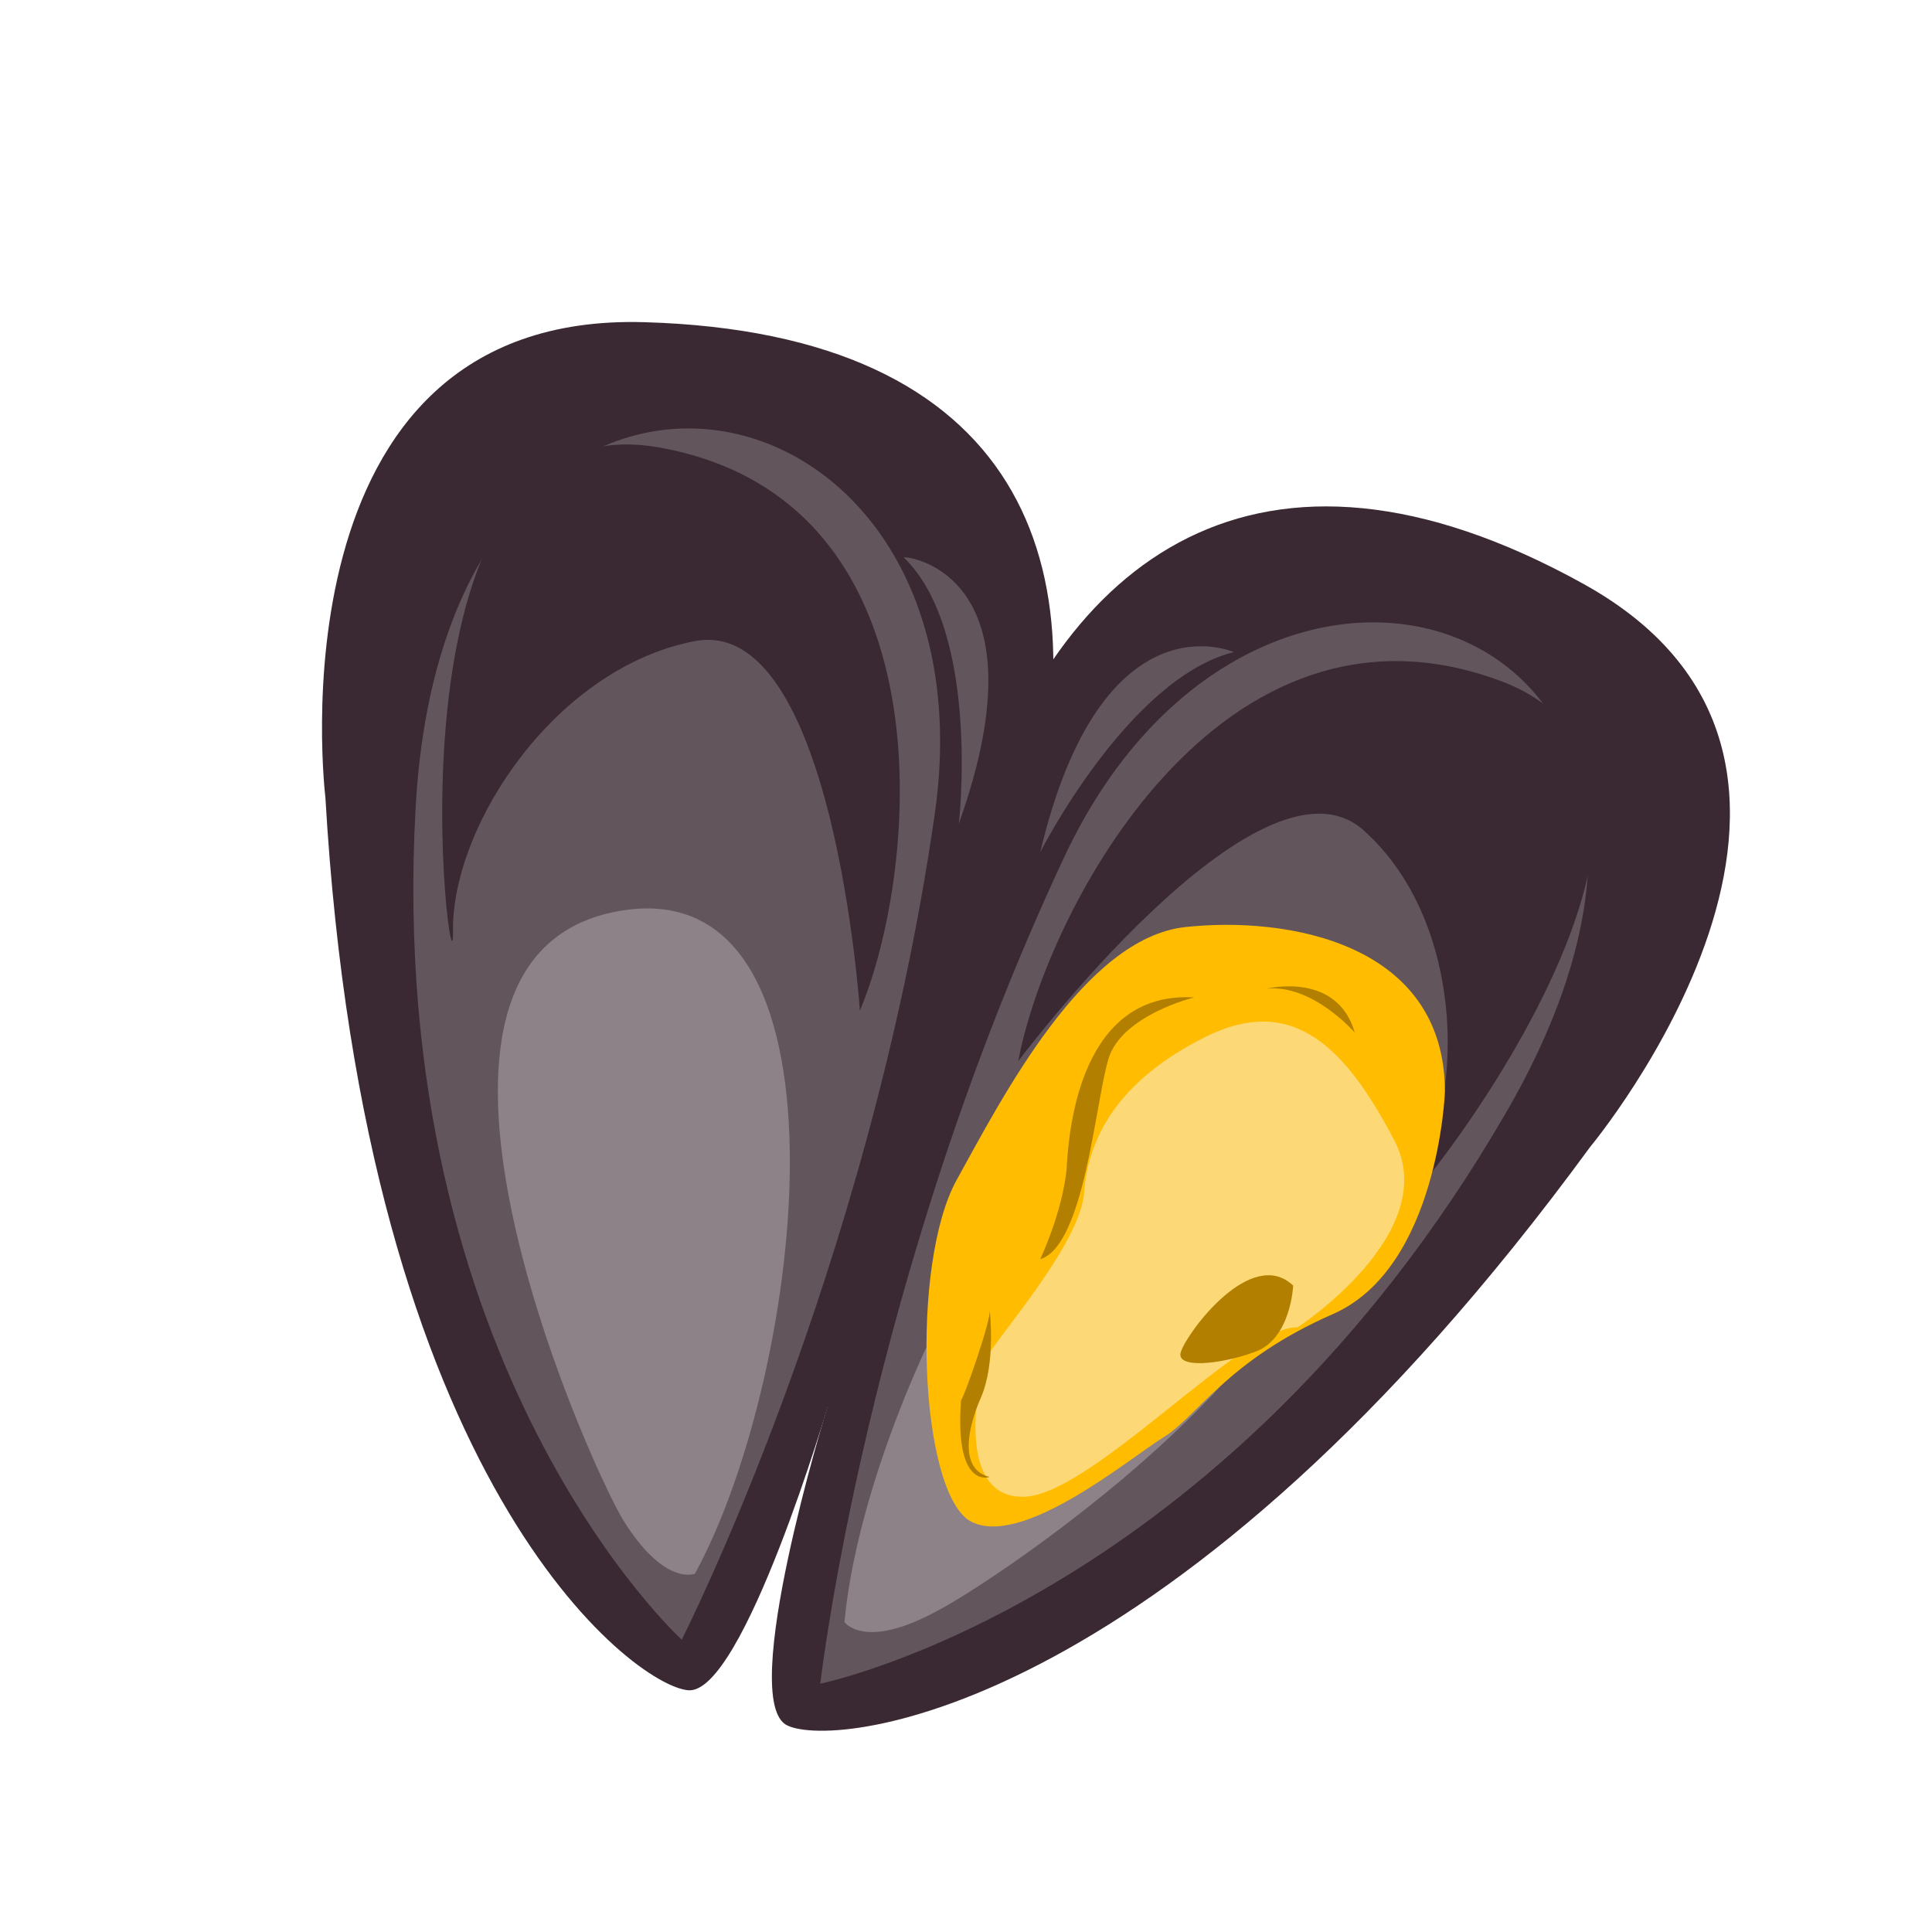
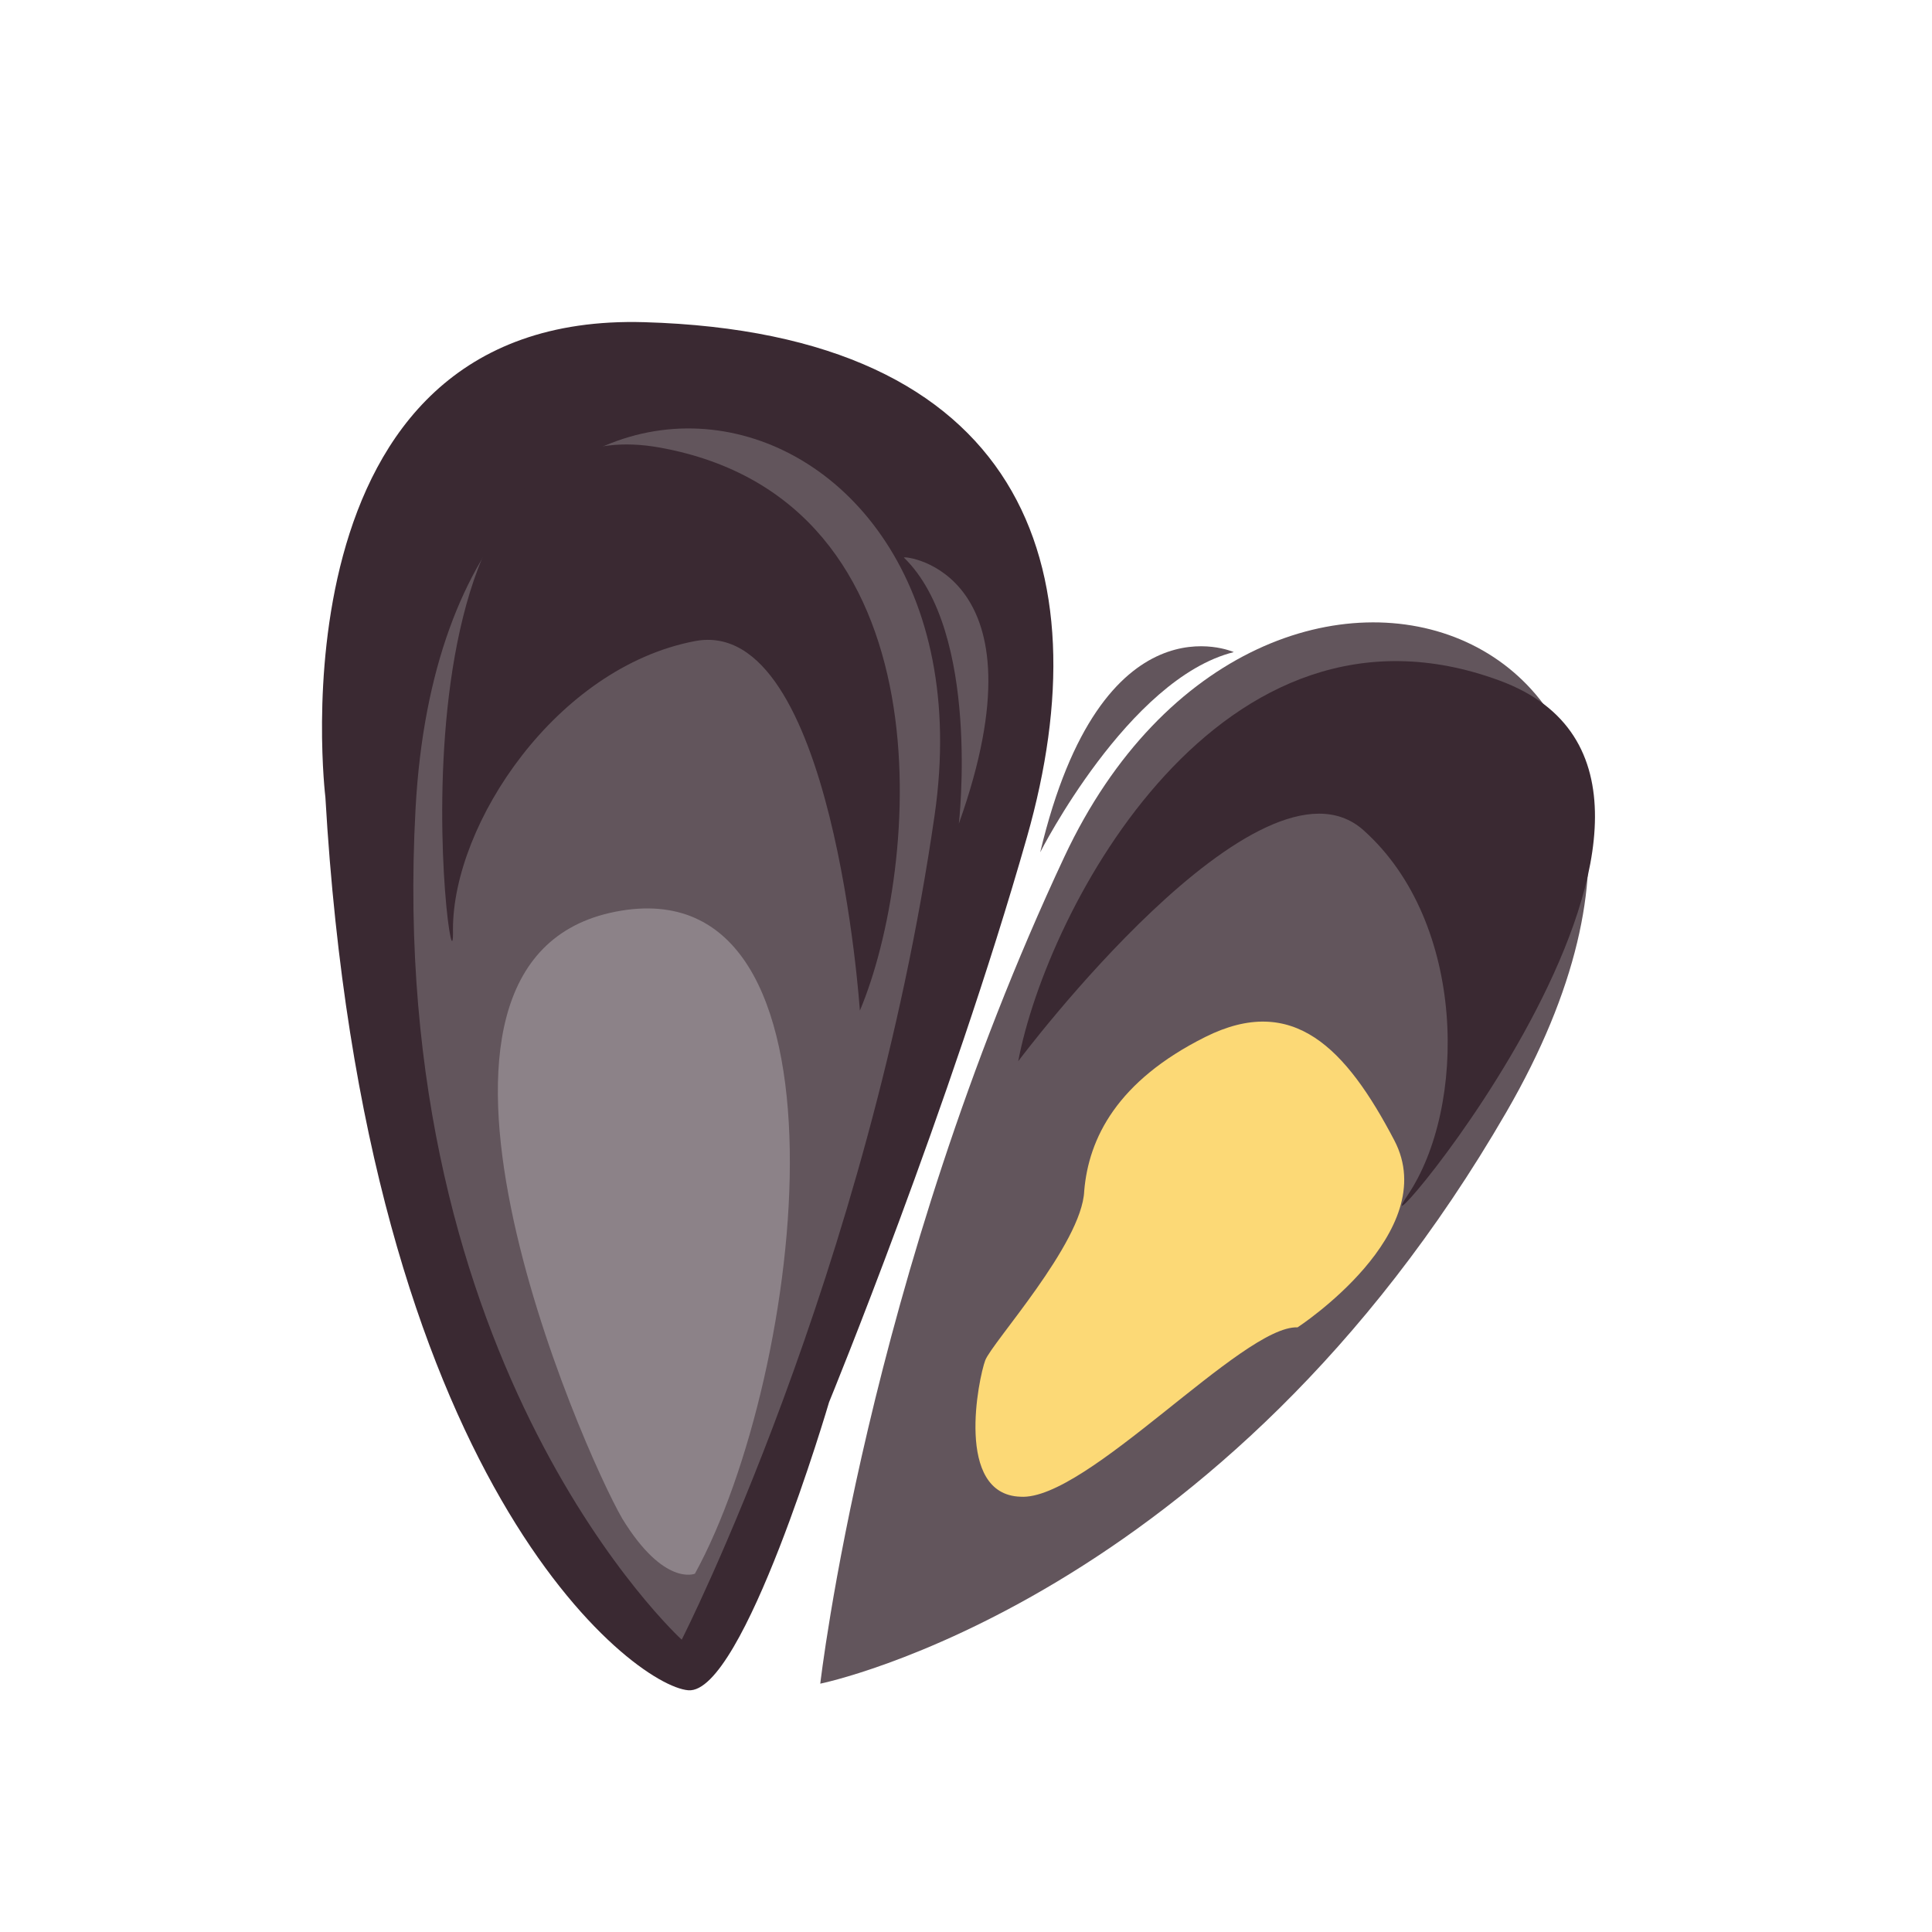
<svg xmlns="http://www.w3.org/2000/svg" width="192" height="192" viewBox="0 0 192 192" fill="none">
  <g clip-path="url(#clip0_3280_3427)">
    <path d="M82.393 139.343C82.393 139.343 73.868 168.414 68.403 167.977C62.939 167.54 36.272 147.43 32.337 79.232C32.337 79.232 26.435 30.925 64.032 32.018C101.628 33.111 109.716 56.281 102.065 83.167C94.415 110.052 82.393 139.343 82.393 139.343Z" fill="#3A2932" />
    <path d="M95.289 81.855C95.289 81.855 97.475 62.838 89.825 55.407C89.825 55.188 104.251 56.718 95.289 81.855Z" fill="#62555C" />
    <path d="M67.748 162.95C67.748 162.95 38.239 136.064 41.299 80.325C44.359 24.586 99.442 35.516 92.885 80.981C86.327 126.446 67.748 162.95 67.748 162.95Z" fill="#62555C" />
    <path d="M85.453 100.435C85.453 100.435 82.83 61.09 69.059 63.713C55.288 66.336 45.015 81.855 45.015 92.347C45.233 102.839 36.49 39.232 65.562 44.478C94.633 49.724 91.355 86.446 85.453 100.435Z" fill="#3A2932" />
    <path d="M69.059 156.392C69.059 156.392 65.999 157.704 61.846 150.928C57.911 144.151 36.49 95.407 61.19 90.599C85.89 85.79 79.988 136.501 69.059 156.392Z" fill="#8C8288" />
-     <path d="M82.174 139.998C82.174 139.998 73.212 169.07 78.24 171.474C83.267 173.879 116.929 170.163 158.022 113.987C158.022 113.987 189.717 75.954 157.367 58.03C125.016 40.106 105.125 55.625 96.819 82.292C88.513 108.96 82.174 139.998 82.174 139.998Z" fill="#3A2932" />
    <path d="M103.376 84.697C103.376 84.697 112.12 67.429 122.612 64.806C122.612 64.806 109.497 58.904 103.376 84.697Z" fill="#62555C" />
    <path d="M81.518 167.321C81.518 167.321 121.519 159.234 149.716 110.49C177.913 61.746 125.454 43.166 105.781 85.134C86.109 127.102 81.518 167.321 81.518 167.321Z" fill="#62555C" />
    <path d="M101.191 105.462C101.191 105.462 125.235 73.331 135.508 82.511C145.782 91.692 145.782 110.052 139.88 118.796C133.978 127.539 176.82 77.921 149.06 67.647C121.3 57.374 104.032 90.38 101.191 105.462Z" fill="#3A2932" />
-     <path d="M83.923 161.201C83.923 161.201 85.89 164.042 93.103 160.108C100.316 156.392 145.563 125.572 127.202 109.178C108.841 92.784 85.89 138.905 83.923 161.201Z" fill="#8C8288" />
-     <path d="M143.596 108.522C143.596 108.522 142.94 126.009 132.448 130.599C121.956 135.189 118.896 140.873 115.617 142.84C112.12 145.026 101.409 153.988 96.382 151.146C91.355 148.086 90.48 125.572 95.07 117.266C99.661 108.959 107.748 93.222 117.803 92.129C127.858 91.036 143.596 93.659 143.596 108.522Z" fill="#FFBC00" />
    <path d="M128.951 131.911C128.951 131.911 143.377 122.512 138.568 113.331C133.76 104.151 128.514 98.686 119.77 103.058C111.027 107.43 108.185 113.113 107.748 118.359C107.53 123.605 98.568 133.441 97.912 135.19C97.256 136.938 94.852 148.523 101.409 148.742C107.967 149.179 123.486 131.692 128.951 131.911Z" fill="#FCD976" />
-     <path d="M134.634 102.621C134.634 102.621 130.481 97.812 125.891 98.249C125.891 98.249 132.885 96.5 134.634 102.621ZM118.678 99.123C118.678 99.123 111.464 100.872 110.153 105.244C108.841 109.615 107.748 123.823 103.377 125.135C103.377 125.135 105.563 120.545 106 116.173C106.218 111.801 107.53 98.468 118.678 99.123ZM98.349 130.162C98.349 130.162 99.005 135.408 97.475 138.906C95.945 142.403 95.508 146.119 98.349 146.775C98.349 146.775 94.852 148.086 95.508 139.124C95.726 139.124 98.568 131.037 98.349 130.162ZM128.514 127.758C128.514 127.758 128.295 133.004 124.798 134.315C121.3 135.627 116.71 136.064 117.366 134.315C118.022 132.348 124.361 123.823 128.514 127.758Z" fill="#B27F00" />
  </g>
  <defs>
    <clipPath id="clip0_3280_3427">
      <rect width="140" height="140" fill="white" transform="translate(32 32)" />
    </clipPath>
  </defs>
</svg>